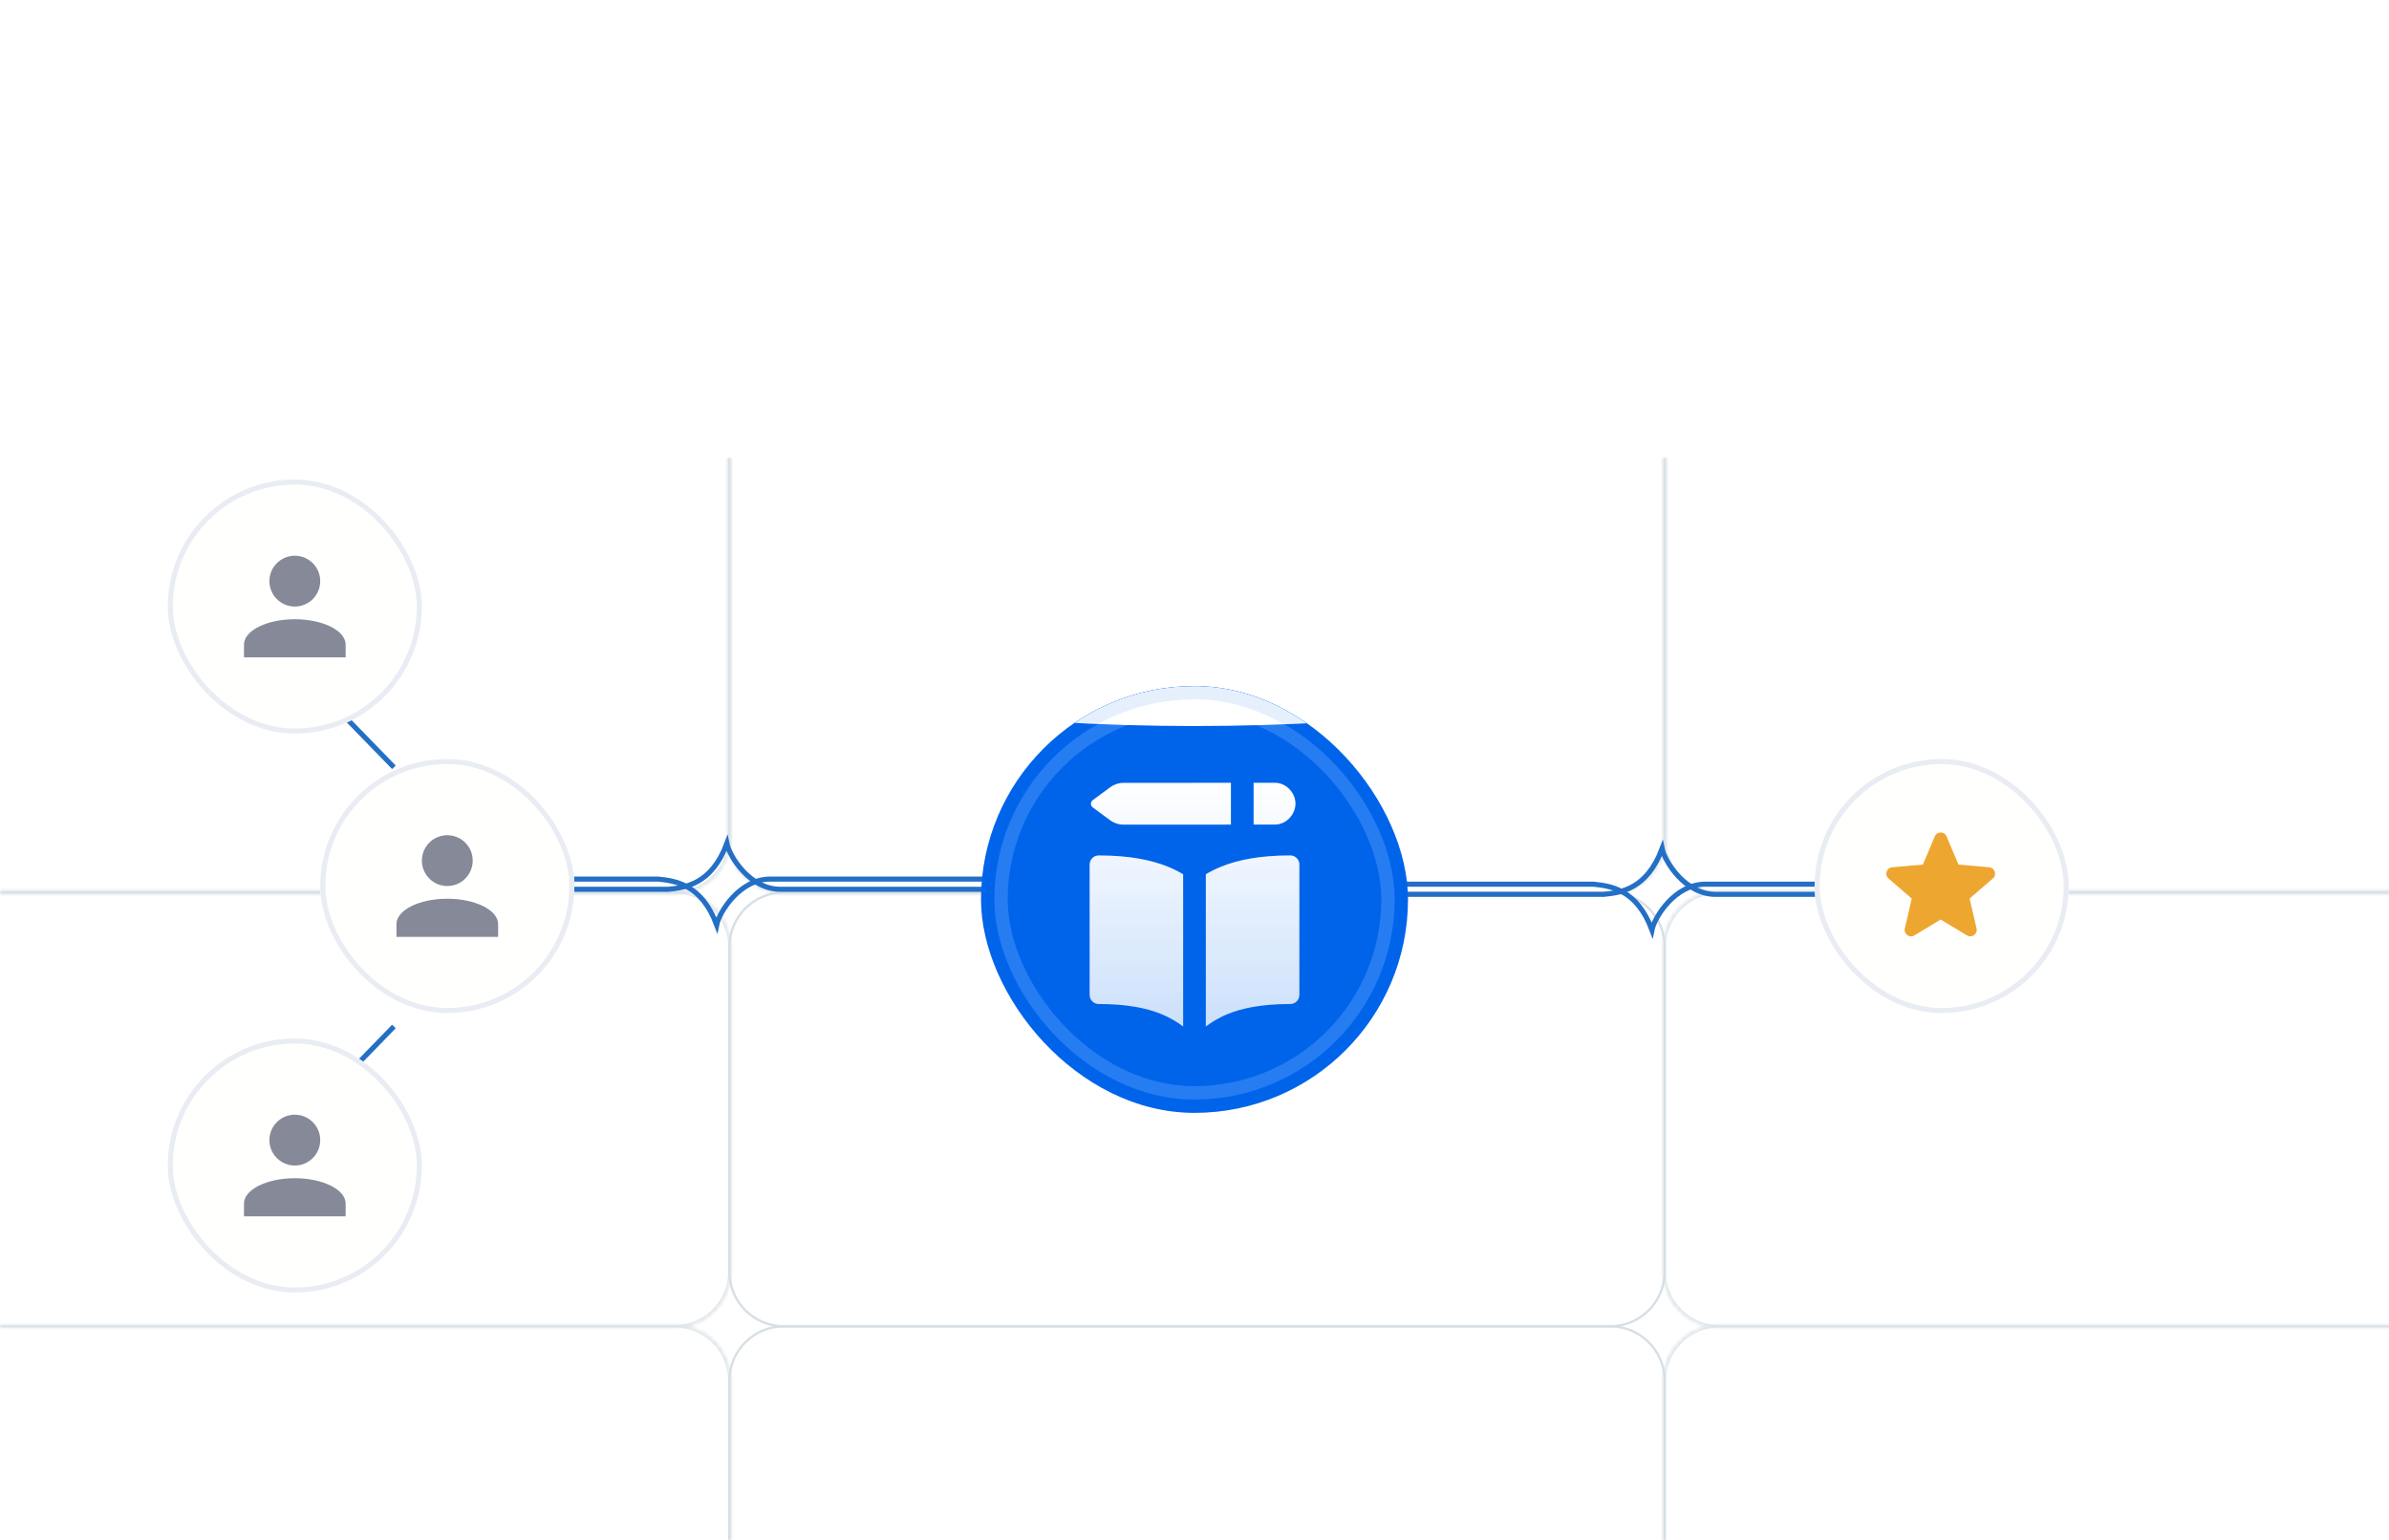
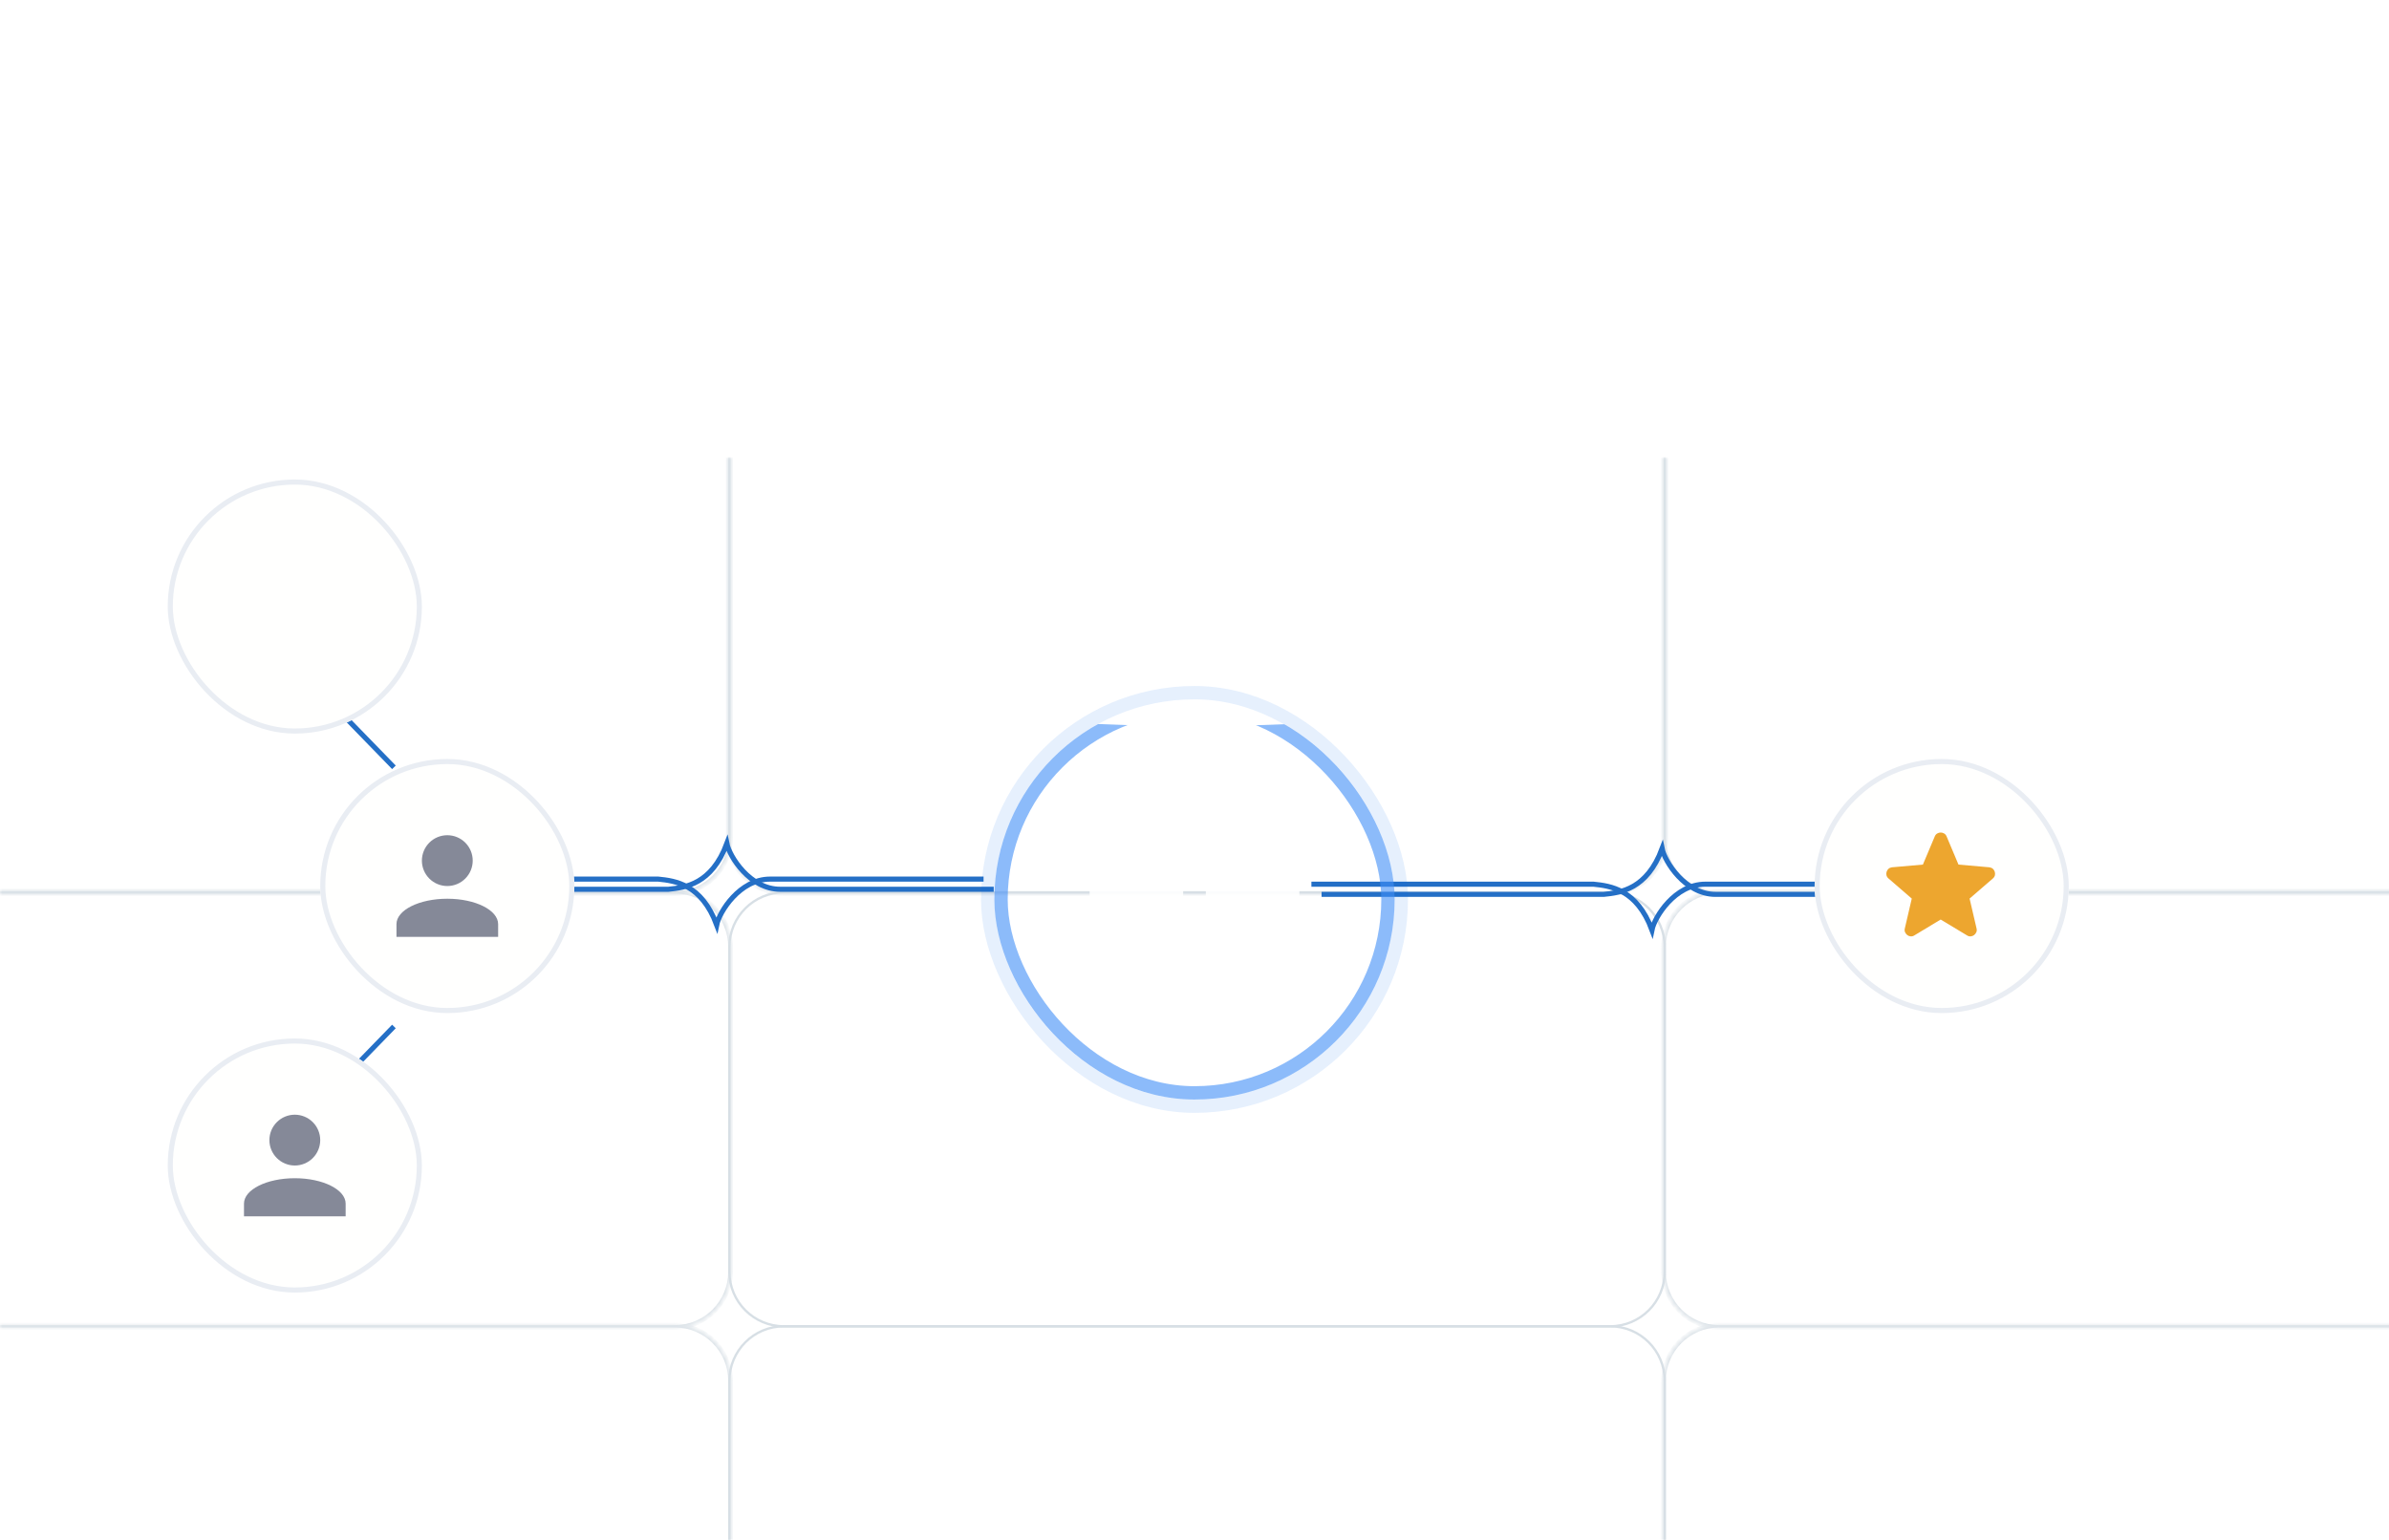
<svg xmlns="http://www.w3.org/2000/svg" width="470" height="303" viewBox="0 0 470 303" fill="none">
  <g clip-path="url(#clip0_451_9258)">
    <rect width="470" height="303" fill="white" />
    <mask id="path-1-inside-1_451_9258" fill="white">
      <path d="M-40.748 90H143.722V164.884C143.722 170.936 138.816 175.842 132.763 175.842H-40.748V90Z" />
    </mask>
    <path d="M-40.748 90H143.722H-40.748ZM144.179 164.884C144.179 171.188 139.068 176.299 132.763 176.299H-40.748V175.386H132.763C138.563 175.386 143.265 170.684 143.265 164.884H144.179ZM-40.748 175.842V90V175.842ZM144.179 90V164.884C144.179 171.188 139.068 176.299 132.763 176.299V175.386C138.563 175.386 143.265 170.684 143.265 164.884V90H144.179Z" fill="#D7DFE5" mask="url(#path-1-inside-1_451_9258)" />
    <mask id="path-3-inside-2_451_9258" fill="white">
      <path d="M143.266 90H327.736V164.884C327.736 170.936 322.829 175.842 316.777 175.842H154.224C148.172 175.842 143.266 170.936 143.266 164.884V90Z" />
    </mask>
    <path d="M143.266 90H327.736H143.266ZM328.192 164.884C328.192 171.188 323.081 176.299 316.777 176.299H154.224C147.92 176.299 142.809 171.188 142.809 164.884H143.722C143.722 170.684 148.424 175.386 154.224 175.386H316.777C322.577 175.386 327.279 170.684 327.279 164.884H328.192ZM154.224 176.299C147.92 176.299 142.809 171.188 142.809 164.884V90H143.722V164.884C143.722 170.684 148.424 175.386 154.224 175.386V176.299ZM328.192 90V164.884C328.192 171.188 323.081 176.299 316.777 176.299V175.386C322.577 175.386 327.279 170.684 327.279 164.884V90H328.192Z" fill="#D7DFE5" mask="url(#path-3-inside-2_451_9258)" />
    <mask id="path-5-inside-3_451_9258" fill="white">
      <path d="M327.278 90H511.748V175.842H338.237C332.185 175.842 327.278 170.936 327.278 164.884V90Z" />
    </mask>
    <path d="M327.278 90H511.748H327.278ZM511.748 176.299H338.237C331.932 176.299 326.822 171.188 326.822 164.884H327.735C327.735 170.684 332.437 175.386 338.237 175.386H511.748V176.299ZM338.237 176.299C331.932 176.299 326.822 171.188 326.822 164.884V90H327.735V164.884C327.735 170.684 332.437 175.386 338.237 175.386V176.299ZM511.748 90V175.842V90Z" fill="#D7DFE5" mask="url(#path-5-inside-3_451_9258)" />
    <mask id="path-7-inside-4_451_9258" fill="white">
      <path d="M-40.748 175.386H132.763C138.816 175.386 143.722 180.292 143.722 186.344V250.27C143.722 256.322 138.816 261.228 132.763 261.228H-40.748V175.386Z" />
    </mask>
    <path d="M-40.748 174.929H132.763C139.068 174.929 144.179 180.04 144.179 186.344H143.265C143.265 180.544 138.563 175.842 132.763 175.842H-40.748V174.929ZM144.179 250.27C144.179 256.574 139.068 261.685 132.763 261.685H-40.748V260.772H132.763C138.563 260.772 143.265 256.07 143.265 250.27H144.179ZM-40.748 261.228V175.386V261.228ZM132.763 174.929C139.068 174.929 144.179 180.04 144.179 186.344V250.27C144.179 256.574 139.068 261.685 132.763 261.685V260.772C138.563 260.772 143.265 256.07 143.265 250.27V186.344C143.265 180.544 138.563 175.842 132.763 175.842V174.929Z" fill="#D7DFE5" mask="url(#path-7-inside-4_451_9258)" />
    <path d="M154.225 175.614H316.777C322.703 175.614 327.507 180.419 327.507 186.345V250.27C327.507 256.196 322.703 261 316.777 261H154.225C148.298 261 143.494 256.196 143.494 250.27V186.345C143.494 180.419 148.298 175.614 154.225 175.614Z" stroke="#D7DFE5" stroke-width="0.457" />
    <mask id="path-10-inside-5_451_9258" fill="white">
      <path d="M327.278 186.344C327.278 180.292 332.185 175.386 338.237 175.386H511.748V261.228H338.237C332.185 261.228 327.278 256.322 327.278 250.27V186.344Z" />
    </mask>
    <path d="M326.822 186.344C326.822 180.04 331.932 174.929 338.237 174.929H511.748V175.842H338.237C332.437 175.842 327.735 180.544 327.735 186.344H326.822ZM511.748 261.685H338.237C331.932 261.685 326.822 256.574 326.822 250.27H327.735C327.735 256.07 332.437 260.772 338.237 260.772H511.748V261.685ZM338.237 261.685C331.932 261.685 326.822 256.574 326.822 250.27V186.344C326.822 180.04 331.932 174.929 338.237 174.929V175.842C332.437 175.842 327.735 180.544 327.735 186.344V250.27C327.735 256.07 332.437 260.772 338.237 260.772V261.685ZM511.748 175.386V261.228V175.386Z" fill="#D7DFE5" mask="url(#path-10-inside-5_451_9258)" />
    <mask id="path-12-inside-6_451_9258" fill="white">
      <path d="M-40.748 260.772H132.763C138.816 260.772 143.722 265.678 143.722 271.73V335.655C143.722 341.708 138.816 346.614 132.763 346.614H-40.748V260.772Z" />
    </mask>
    <path d="M-40.748 260.315H132.763C139.068 260.315 144.179 265.426 144.179 271.73H143.265C143.265 265.93 138.563 261.228 132.763 261.228H-40.748V260.315ZM144.179 335.655C144.179 341.96 139.068 347.071 132.763 347.071H-40.748V346.157H132.763C138.563 346.157 143.265 341.456 143.265 335.655H144.179ZM-40.748 346.614V260.772V346.614ZM132.763 260.315C139.068 260.315 144.179 265.426 144.179 271.73V335.655C144.179 341.96 139.068 347.071 132.763 347.071V346.157C138.563 346.157 143.265 341.456 143.265 335.655V271.73C143.265 265.93 138.563 261.228 132.763 261.228V260.315Z" fill="#D7DFE5" mask="url(#path-12-inside-6_451_9258)" />
    <path d="M154.225 261H316.777C322.703 261 327.507 265.805 327.507 271.731V335.656C327.507 341.582 322.703 346.386 316.777 346.386H154.225C148.298 346.386 143.494 341.582 143.494 335.656V271.731C143.494 265.805 148.298 261 154.225 261Z" stroke="#D7DFE5" stroke-width="0.457" />
    <mask id="path-15-inside-7_451_9258" fill="white">
      <path d="M327.278 271.73C327.278 265.678 332.185 260.772 338.237 260.772H511.748V346.614H338.237C332.185 346.614 327.278 341.708 327.278 335.656V271.73Z" />
    </mask>
    <path d="M326.822 271.73C326.822 265.426 331.932 260.315 338.237 260.315H511.748V261.228H338.237C332.437 261.228 327.735 265.93 327.735 271.73H326.822ZM511.748 347.071H338.237C331.932 347.071 326.822 341.96 326.822 335.656H327.735C327.735 341.456 332.437 346.158 338.237 346.158H511.748V347.071ZM338.237 347.071C331.932 347.071 326.822 341.96 326.822 335.656V271.73C326.822 265.426 331.932 260.315 338.237 260.315V261.228C332.437 261.228 327.735 265.93 327.735 271.73V335.656C327.735 341.456 332.437 346.158 338.237 346.158V347.071ZM511.748 260.772V346.614V260.772Z" fill="#D7DFE5" mask="url(#path-15-inside-7_451_9258)" />
    <g filter="url(#filter0_d_451_9258)">
      <path d="M195.5 175H165C163.667 175 159.5 175 153.5 175C147.5 175 143.5 181.5 143 184C140 176 134.833 175.333 131.5 175H85H76" stroke="#246FC6" />
    </g>
    <g filter="url(#filter1_d_451_9258)">
      <path d="M379.5 176H349C347.667 176 343.5 176 337.5 176C331.5 176 327.5 182.5 327 185C324 177 318.833 176.333 315.5 176H269H260" stroke="#246FC6" />
    </g>
    <path d="M195.5 175H165C163.667 175 159.5 175 153.5 175C147.5 175 143.5 168.5 143 166C140 174 134.833 174.667 131.5 175H85H76" stroke="#246FC6" />
    <path d="M379.5 176H349C347.667 176 343.5 176 337.5 176C331.5 176 327.5 169.5 327 167C324 175 318.833 175.667 315.5 176H269H260" stroke="#246FC6" />
    <g filter="url(#filter2_di_451_9258)">
      <g clip-path="url(#clip1_451_9258)">
-         <rect x="193" y="135" width="84" height="84" rx="42" fill="#0064EB" />
        <rect x="196.938" y="138.938" width="76.125" height="76.125" rx="38.062" stroke="#408EF7" stroke-opacity="0.6" stroke-width="2.625" />
        <g filter="url(#filter3_f_451_9258)">
          <ellipse cx="235.001" cy="119.25" rx="105" ry="23.625" fill="white" />
        </g>
        <path fill-rule="evenodd" clip-rule="evenodd" d="M221.057 154.06L242.165 154.05V162.275L221.057 162.285C220.104 162.287 219.175 161.982 218.407 161.418L214.986 158.893C214.874 158.81 214.783 158.701 214.72 158.577C214.657 158.452 214.624 158.314 214.624 158.175C214.624 158.035 214.657 157.897 214.72 157.773C214.783 157.648 214.874 157.54 214.986 157.457L218.411 154.928C219.177 154.364 220.103 154.058 221.054 154.057L221.057 154.06ZM250.854 162.268L246.629 162.271V154.046H250.868C253.132 154.082 254.865 156.093 254.865 158.153C254.865 160.218 253.132 162.232 250.868 162.268H250.854ZM229.672 170.518C230.868 170.996 231.886 171.521 232.768 172.043V202C231.407 200.978 229.918 200.138 228.34 199.5C225.715 198.45 221.929 197.582 216.154 197.582C215.68 197.582 215.226 197.394 214.891 197.059C214.556 196.724 214.368 196.27 214.368 195.796V170.125C214.368 169.651 214.556 169.197 214.891 168.862C215.226 168.527 215.68 168.339 216.154 168.339C222.297 168.339 226.547 169.264 229.672 170.518ZM241.657 199.5C239.729 200.275 238.375 201.164 237.229 201.996V172.039C238.111 171.518 239.132 170.993 240.329 170.514C243.454 169.26 247.704 168.335 253.847 168.335C254.32 168.335 254.775 168.524 255.109 168.858C255.444 169.193 255.632 169.648 255.632 170.121V195.793C255.632 196.266 255.444 196.72 255.109 197.055C254.775 197.39 254.32 197.578 253.847 197.578C248.072 197.578 244.286 198.446 241.657 199.5Z" fill="url(#paint0_linear_451_9258)" />
      </g>
      <rect x="194.312" y="136.312" width="81.375" height="81.375" rx="40.688" stroke="#0064EB" stroke-opacity="0.1" stroke-width="2.625" />
    </g>
    <g filter="url(#filter4_dii_451_9258)">
      <rect x="357" y="151" width="50" height="50" rx="25" fill="#FFFFFE" />
      <rect x="357.5" y="151.5" width="49" height="49" rx="24.5" stroke="#E9EDF3" />
      <path d="M381.801 182.594L376.613 185.719C376.384 185.865 376.144 185.927 375.894 185.906C375.644 185.886 375.426 185.802 375.238 185.656C375.051 185.511 374.905 185.329 374.801 185.11C374.697 184.892 374.676 184.647 374.738 184.375L376.113 178.469L371.519 174.5C371.311 174.313 371.181 174.099 371.129 173.859C371.078 173.619 371.093 173.385 371.176 173.156C371.258 172.928 371.383 172.741 371.551 172.594C371.718 172.447 371.947 172.354 372.238 172.313L378.301 171.781L380.644 166.219C380.749 165.969 380.91 165.781 381.129 165.656C381.349 165.531 381.572 165.469 381.801 165.469C382.029 165.469 382.253 165.531 382.472 165.656C382.691 165.781 382.853 165.969 382.957 166.219L385.301 171.781L391.363 172.313C391.655 172.354 391.884 172.448 392.051 172.594C392.217 172.74 392.342 172.927 392.426 173.156C392.509 173.386 392.525 173.62 392.473 173.86C392.422 174.1 392.291 174.314 392.082 174.5L387.488 178.469L388.863 184.375C388.926 184.646 388.905 184.891 388.801 185.11C388.697 185.329 388.551 185.511 388.363 185.656C388.176 185.801 387.957 185.885 387.707 185.906C387.457 185.928 387.217 185.866 386.988 185.719L381.801 182.594Z" fill="#EDA62F" />
    </g>
    <path d="M77.5 151L60 133" stroke="#246FC6" />
    <path d="M77.5 202L60 220" stroke="#246FC6" />
    <g filter="url(#filter5_dii_451_9258)">
      <rect x="33" y="96" width="50" height="50" rx="25" fill="#FFFFFE" />
      <rect x="33.5" y="96.5" width="49" height="49" rx="24.5" stroke="#E9EDF3" />
-       <path d="M58 111C59.326 111 60.598 111.527 61.535 112.464C62.473 113.402 63 114.674 63 116C63 117.326 62.473 118.598 61.535 119.536C60.598 120.473 59.326 121 58 121C56.674 121 55.402 120.473 54.465 119.536C53.527 118.598 53 117.326 53 116C53 114.674 53.527 113.402 54.465 112.464C55.402 111.527 56.674 111 58 111ZM58 123.5C63.525 123.5 68 125.737 68 128.5V131H48V128.5C48 125.737 52.475 123.5 58 123.5Z" fill="#858998" />
    </g>
    <g filter="url(#filter6_dii_451_9258)">
      <rect x="33" y="206" width="50" height="50" rx="25" fill="#FFFFFE" />
      <rect x="33.5" y="206.5" width="49" height="49" rx="24.5" stroke="#E9EDF3" />
      <path d="M58 221C59.326 221 60.598 221.527 61.535 222.464C62.473 223.402 63 224.674 63 226C63 227.326 62.473 228.598 61.535 229.536C60.598 230.473 59.326 231 58 231C56.674 231 55.402 230.473 54.465 229.536C53.527 228.598 53 227.326 53 226C53 224.674 53.527 223.402 54.465 222.464C55.402 221.527 56.674 221 58 221ZM58 233.5C63.525 233.5 68 235.737 68 238.5V241H48V238.5C48 235.737 52.475 233.5 58 233.5Z" fill="#858998" />
    </g>
    <g filter="url(#filter7_dii_451_9258)">
      <rect x="63" y="151" width="50" height="50" rx="25" fill="#FFFFFE" />
      <rect x="63.5" y="151.5" width="49" height="49" rx="24.5" stroke="#E9EDF3" />
      <path d="M88 166C89.326 166 90.598 166.527 91.535 167.464C92.473 168.402 93 169.674 93 171C93 172.326 92.473 173.598 91.535 174.536C90.598 175.473 89.326 176 88 176C86.674 176 85.402 175.473 84.465 174.536C83.527 173.598 83 172.326 83 171C83 169.674 83.527 168.402 84.465 167.464C85.402 166.527 86.674 166 88 166ZM88 178.5C93.525 178.5 98 180.737 98 183.5V186H78V183.5C78 180.737 82.475 178.5 88 178.5Z" fill="#858998" />
    </g>
  </g>
  <defs>
    <filter id="filter0_d_451_9258" x="64" y="162.5" width="139.5" height="31.315" filterUnits="userSpaceOnUse" color-interpolation-filters="sRGB">
      <feFlood flood-opacity="0" result="BackgroundImageFix" />
      <feColorMatrix in="SourceAlpha" type="matrix" values="0 0 0 0 0 0 0 0 0 0 0 0 0 0 0 0 0 0 127 0" result="hardAlpha" />
      <feOffset dx="-2" dy="-2" />
      <feGaussianBlur stdDeviation="5" />
      <feComposite in2="hardAlpha" operator="out" />
      <feColorMatrix type="matrix" values="0 0 0 0 0.259 0 0 0 0 0.733 0 0 0 0 0.984 0 0 0 0.8 0" />
      <feBlend mode="normal" in2="BackgroundImageFix" result="effect1_dropShadow_451_9258" />
      <feBlend mode="normal" in="SourceGraphic" in2="effect1_dropShadow_451_9258" result="shape" />
    </filter>
    <filter id="filter1_d_451_9258" x="248" y="163.5" width="139.5" height="31.315" filterUnits="userSpaceOnUse" color-interpolation-filters="sRGB">
      <feFlood flood-opacity="0" result="BackgroundImageFix" />
      <feColorMatrix in="SourceAlpha" type="matrix" values="0 0 0 0 0 0 0 0 0 0 0 0 0 0 0 0 0 0 127 0" result="hardAlpha" />
      <feOffset dx="-2" dy="-2" />
      <feGaussianBlur stdDeviation="5" />
      <feComposite in2="hardAlpha" operator="out" />
      <feColorMatrix type="matrix" values="0 0 0 0 0.259 0 0 0 0 0.733 0 0 0 0 0.984 0 0 0 0.8 0" />
      <feBlend mode="normal" in2="BackgroundImageFix" result="effect1_dropShadow_451_9258" />
      <feBlend mode="normal" in="SourceGraphic" in2="effect1_dropShadow_451_9258" result="shape" />
    </filter>
    <filter id="filter2_di_451_9258" x="185.125" y="129.75" width="99.75" height="99.75" filterUnits="userSpaceOnUse" color-interpolation-filters="sRGB">
      <feFlood flood-opacity="0" result="BackgroundImageFix" />
      <feColorMatrix in="SourceAlpha" type="matrix" values="0 0 0 0 0 0 0 0 0 0 0 0 0 0 0 0 0 0 127 0" result="hardAlpha" />
      <feOffset dy="2.625" />
      <feGaussianBlur stdDeviation="3.938" />
      <feComposite in2="hardAlpha" operator="out" />
      <feColorMatrix type="matrix" values="0 0 0 0 0 0 0 0 0 0.392 0 0 0 0 0.922 0 0 0 0.1 0" />
      <feBlend mode="normal" in2="BackgroundImageFix" result="effect1_dropShadow_451_9258" />
      <feBlend mode="normal" in="SourceGraphic" in2="effect1_dropShadow_451_9258" result="shape" />
      <feColorMatrix in="SourceAlpha" type="matrix" values="0 0 0 0 0 0 0 0 0 0 0 0 0 0 0 0 0 0 127 0" result="hardAlpha" />
      <feOffset dy="-2.625" />
      <feComposite in2="hardAlpha" operator="arithmetic" k2="-1" k3="1" />
      <feColorMatrix type="matrix" values="0 0 0 0 0 0 0 0 0 0.392 0 0 0 0 0.922 0 0 0 0.1 0" />
      <feBlend mode="normal" in2="shape" result="effect2_innerShadow_451_9258" />
    </filter>
    <filter id="filter3_f_451_9258" x="-27.499" y="-61.875" width="525" height="362.25" filterUnits="userSpaceOnUse" color-interpolation-filters="sRGB">
      <feFlood flood-opacity="0" result="BackgroundImageFix" />
      <feBlend mode="normal" in="SourceGraphic" in2="BackgroundImageFix" result="shape" />
      <feGaussianBlur stdDeviation="78.75" result="effect1_foregroundBlur_451_9258" />
    </filter>
    <filter id="filter4_dii_451_9258" x="354.417" y="148.5" width="55.167" height="55.944" filterUnits="userSpaceOnUse" color-interpolation-filters="sRGB">
      <feFlood flood-opacity="0" result="BackgroundImageFix" />
      <feColorMatrix in="SourceAlpha" type="matrix" values="0 0 0 0 0 0 0 0 0 0 0 0 0 0 0 0 0 0 127 0" result="hardAlpha" />
      <feOffset dy="0.861" />
      <feGaussianBlur stdDeviation="1.292" />
      <feComposite in2="hardAlpha" operator="out" />
      <feColorMatrix type="matrix" values="0 0 0 0 0.071 0 0 0 0 0.071 0 0 0 0 0.071 0 0 0 0.1 0" />
      <feBlend mode="normal" in2="BackgroundImageFix" result="effect1_dropShadow_451_9258" />
      <feBlend mode="normal" in="SourceGraphic" in2="effect1_dropShadow_451_9258" result="shape" />
      <feColorMatrix in="SourceAlpha" type="matrix" values="0 0 0 0 0 0 0 0 0 0 0 0 0 0 0 0 0 0 127 0" result="hardAlpha" />
      <feOffset dy="-2.5" />
      <feGaussianBlur stdDeviation="2.5" />
      <feComposite in2="hardAlpha" operator="arithmetic" k2="-1" k3="1" />
      <feColorMatrix type="matrix" values="0 0 0 0 1 0 0 0 0 1 0 0 0 0 1 0 0 0 0.5 0" />
      <feBlend mode="normal" in2="shape" result="effect2_innerShadow_451_9258" />
      <feColorMatrix in="SourceAlpha" type="matrix" values="0 0 0 0 0 0 0 0 0 0 0 0 0 0 0 0 0 0 127 0" result="hardAlpha" />
      <feMorphology radius="1.25" operator="erode" in="SourceAlpha" result="effect3_innerShadow_451_9258" />
      <feOffset />
      <feComposite in2="hardAlpha" operator="arithmetic" k2="-1" k3="1" />
      <feColorMatrix type="matrix" values="0 0 0 0 0 0 0 0 0 0 0 0 0 0 0 0 0 0 0.1 0" />
      <feBlend mode="normal" in2="effect2_innerShadow_451_9258" result="effect3_innerShadow_451_9258" />
    </filter>
    <filter id="filter5_dii_451_9258" x="30.417" y="93.5" width="55.167" height="55.944" filterUnits="userSpaceOnUse" color-interpolation-filters="sRGB">
      <feFlood flood-opacity="0" result="BackgroundImageFix" />
      <feColorMatrix in="SourceAlpha" type="matrix" values="0 0 0 0 0 0 0 0 0 0 0 0 0 0 0 0 0 0 127 0" result="hardAlpha" />
      <feOffset dy="0.861" />
      <feGaussianBlur stdDeviation="1.292" />
      <feComposite in2="hardAlpha" operator="out" />
      <feColorMatrix type="matrix" values="0 0 0 0 0.071 0 0 0 0 0.071 0 0 0 0 0.071 0 0 0 0.1 0" />
      <feBlend mode="normal" in2="BackgroundImageFix" result="effect1_dropShadow_451_9258" />
      <feBlend mode="normal" in="SourceGraphic" in2="effect1_dropShadow_451_9258" result="shape" />
      <feColorMatrix in="SourceAlpha" type="matrix" values="0 0 0 0 0 0 0 0 0 0 0 0 0 0 0 0 0 0 127 0" result="hardAlpha" />
      <feOffset dy="-2.5" />
      <feGaussianBlur stdDeviation="2.5" />
      <feComposite in2="hardAlpha" operator="arithmetic" k2="-1" k3="1" />
      <feColorMatrix type="matrix" values="0 0 0 0 1 0 0 0 0 1 0 0 0 0 1 0 0 0 0.5 0" />
      <feBlend mode="normal" in2="shape" result="effect2_innerShadow_451_9258" />
      <feColorMatrix in="SourceAlpha" type="matrix" values="0 0 0 0 0 0 0 0 0 0 0 0 0 0 0 0 0 0 127 0" result="hardAlpha" />
      <feMorphology radius="1.25" operator="erode" in="SourceAlpha" result="effect3_innerShadow_451_9258" />
      <feOffset />
      <feComposite in2="hardAlpha" operator="arithmetic" k2="-1" k3="1" />
      <feColorMatrix type="matrix" values="0 0 0 0 0 0 0 0 0 0 0 0 0 0 0 0 0 0 0.1 0" />
      <feBlend mode="normal" in2="effect2_innerShadow_451_9258" result="effect3_innerShadow_451_9258" />
    </filter>
    <filter id="filter6_dii_451_9258" x="30.417" y="203.5" width="55.167" height="55.944" filterUnits="userSpaceOnUse" color-interpolation-filters="sRGB">
      <feFlood flood-opacity="0" result="BackgroundImageFix" />
      <feColorMatrix in="SourceAlpha" type="matrix" values="0 0 0 0 0 0 0 0 0 0 0 0 0 0 0 0 0 0 127 0" result="hardAlpha" />
      <feOffset dy="0.861" />
      <feGaussianBlur stdDeviation="1.292" />
      <feComposite in2="hardAlpha" operator="out" />
      <feColorMatrix type="matrix" values="0 0 0 0 0.071 0 0 0 0 0.071 0 0 0 0 0.071 0 0 0 0.1 0" />
      <feBlend mode="normal" in2="BackgroundImageFix" result="effect1_dropShadow_451_9258" />
      <feBlend mode="normal" in="SourceGraphic" in2="effect1_dropShadow_451_9258" result="shape" />
      <feColorMatrix in="SourceAlpha" type="matrix" values="0 0 0 0 0 0 0 0 0 0 0 0 0 0 0 0 0 0 127 0" result="hardAlpha" />
      <feOffset dy="-2.5" />
      <feGaussianBlur stdDeviation="2.5" />
      <feComposite in2="hardAlpha" operator="arithmetic" k2="-1" k3="1" />
      <feColorMatrix type="matrix" values="0 0 0 0 1 0 0 0 0 1 0 0 0 0 1 0 0 0 0.5 0" />
      <feBlend mode="normal" in2="shape" result="effect2_innerShadow_451_9258" />
      <feColorMatrix in="SourceAlpha" type="matrix" values="0 0 0 0 0 0 0 0 0 0 0 0 0 0 0 0 0 0 127 0" result="hardAlpha" />
      <feMorphology radius="1.25" operator="erode" in="SourceAlpha" result="effect3_innerShadow_451_9258" />
      <feOffset />
      <feComposite in2="hardAlpha" operator="arithmetic" k2="-1" k3="1" />
      <feColorMatrix type="matrix" values="0 0 0 0 0 0 0 0 0 0 0 0 0 0 0 0 0 0 0.1 0" />
      <feBlend mode="normal" in2="effect2_innerShadow_451_9258" result="effect3_innerShadow_451_9258" />
    </filter>
    <filter id="filter7_dii_451_9258" x="60.417" y="148.5" width="55.167" height="55.944" filterUnits="userSpaceOnUse" color-interpolation-filters="sRGB">
      <feFlood flood-opacity="0" result="BackgroundImageFix" />
      <feColorMatrix in="SourceAlpha" type="matrix" values="0 0 0 0 0 0 0 0 0 0 0 0 0 0 0 0 0 0 127 0" result="hardAlpha" />
      <feOffset dy="0.861" />
      <feGaussianBlur stdDeviation="1.292" />
      <feComposite in2="hardAlpha" operator="out" />
      <feColorMatrix type="matrix" values="0 0 0 0 0.071 0 0 0 0 0.071 0 0 0 0 0.071 0 0 0 0.1 0" />
      <feBlend mode="normal" in2="BackgroundImageFix" result="effect1_dropShadow_451_9258" />
      <feBlend mode="normal" in="SourceGraphic" in2="effect1_dropShadow_451_9258" result="shape" />
      <feColorMatrix in="SourceAlpha" type="matrix" values="0 0 0 0 0 0 0 0 0 0 0 0 0 0 0 0 0 0 127 0" result="hardAlpha" />
      <feOffset dy="-2.5" />
      <feGaussianBlur stdDeviation="2.5" />
      <feComposite in2="hardAlpha" operator="arithmetic" k2="-1" k3="1" />
      <feColorMatrix type="matrix" values="0 0 0 0 1 0 0 0 0 1 0 0 0 0 1 0 0 0 0.5 0" />
      <feBlend mode="normal" in2="shape" result="effect2_innerShadow_451_9258" />
      <feColorMatrix in="SourceAlpha" type="matrix" values="0 0 0 0 0 0 0 0 0 0 0 0 0 0 0 0 0 0 127 0" result="hardAlpha" />
      <feMorphology radius="1.25" operator="erode" in="SourceAlpha" result="effect3_innerShadow_451_9258" />
      <feOffset />
      <feComposite in2="hardAlpha" operator="arithmetic" k2="-1" k3="1" />
      <feColorMatrix type="matrix" values="0 0 0 0 0 0 0 0 0 0 0 0 0 0 0 0 0 0 0.1 0" />
      <feBlend mode="normal" in2="effect2_innerShadow_451_9258" result="effect3_innerShadow_451_9258" />
    </filter>
    <linearGradient id="paint0_linear_451_9258" x1="235" y1="154.046" x2="235" y2="202" gradientUnits="userSpaceOnUse">
      <stop stop-color="white" />
      <stop offset="1" stop-color="white" stop-opacity="0.8" />
    </linearGradient>
    <clipPath id="clip0_451_9258">
      <rect width="470" height="303" fill="white" />
    </clipPath>
    <clipPath id="clip1_451_9258">
      <rect x="193" y="135" width="84" height="84" rx="42" fill="white" />
    </clipPath>
  </defs>
</svg>